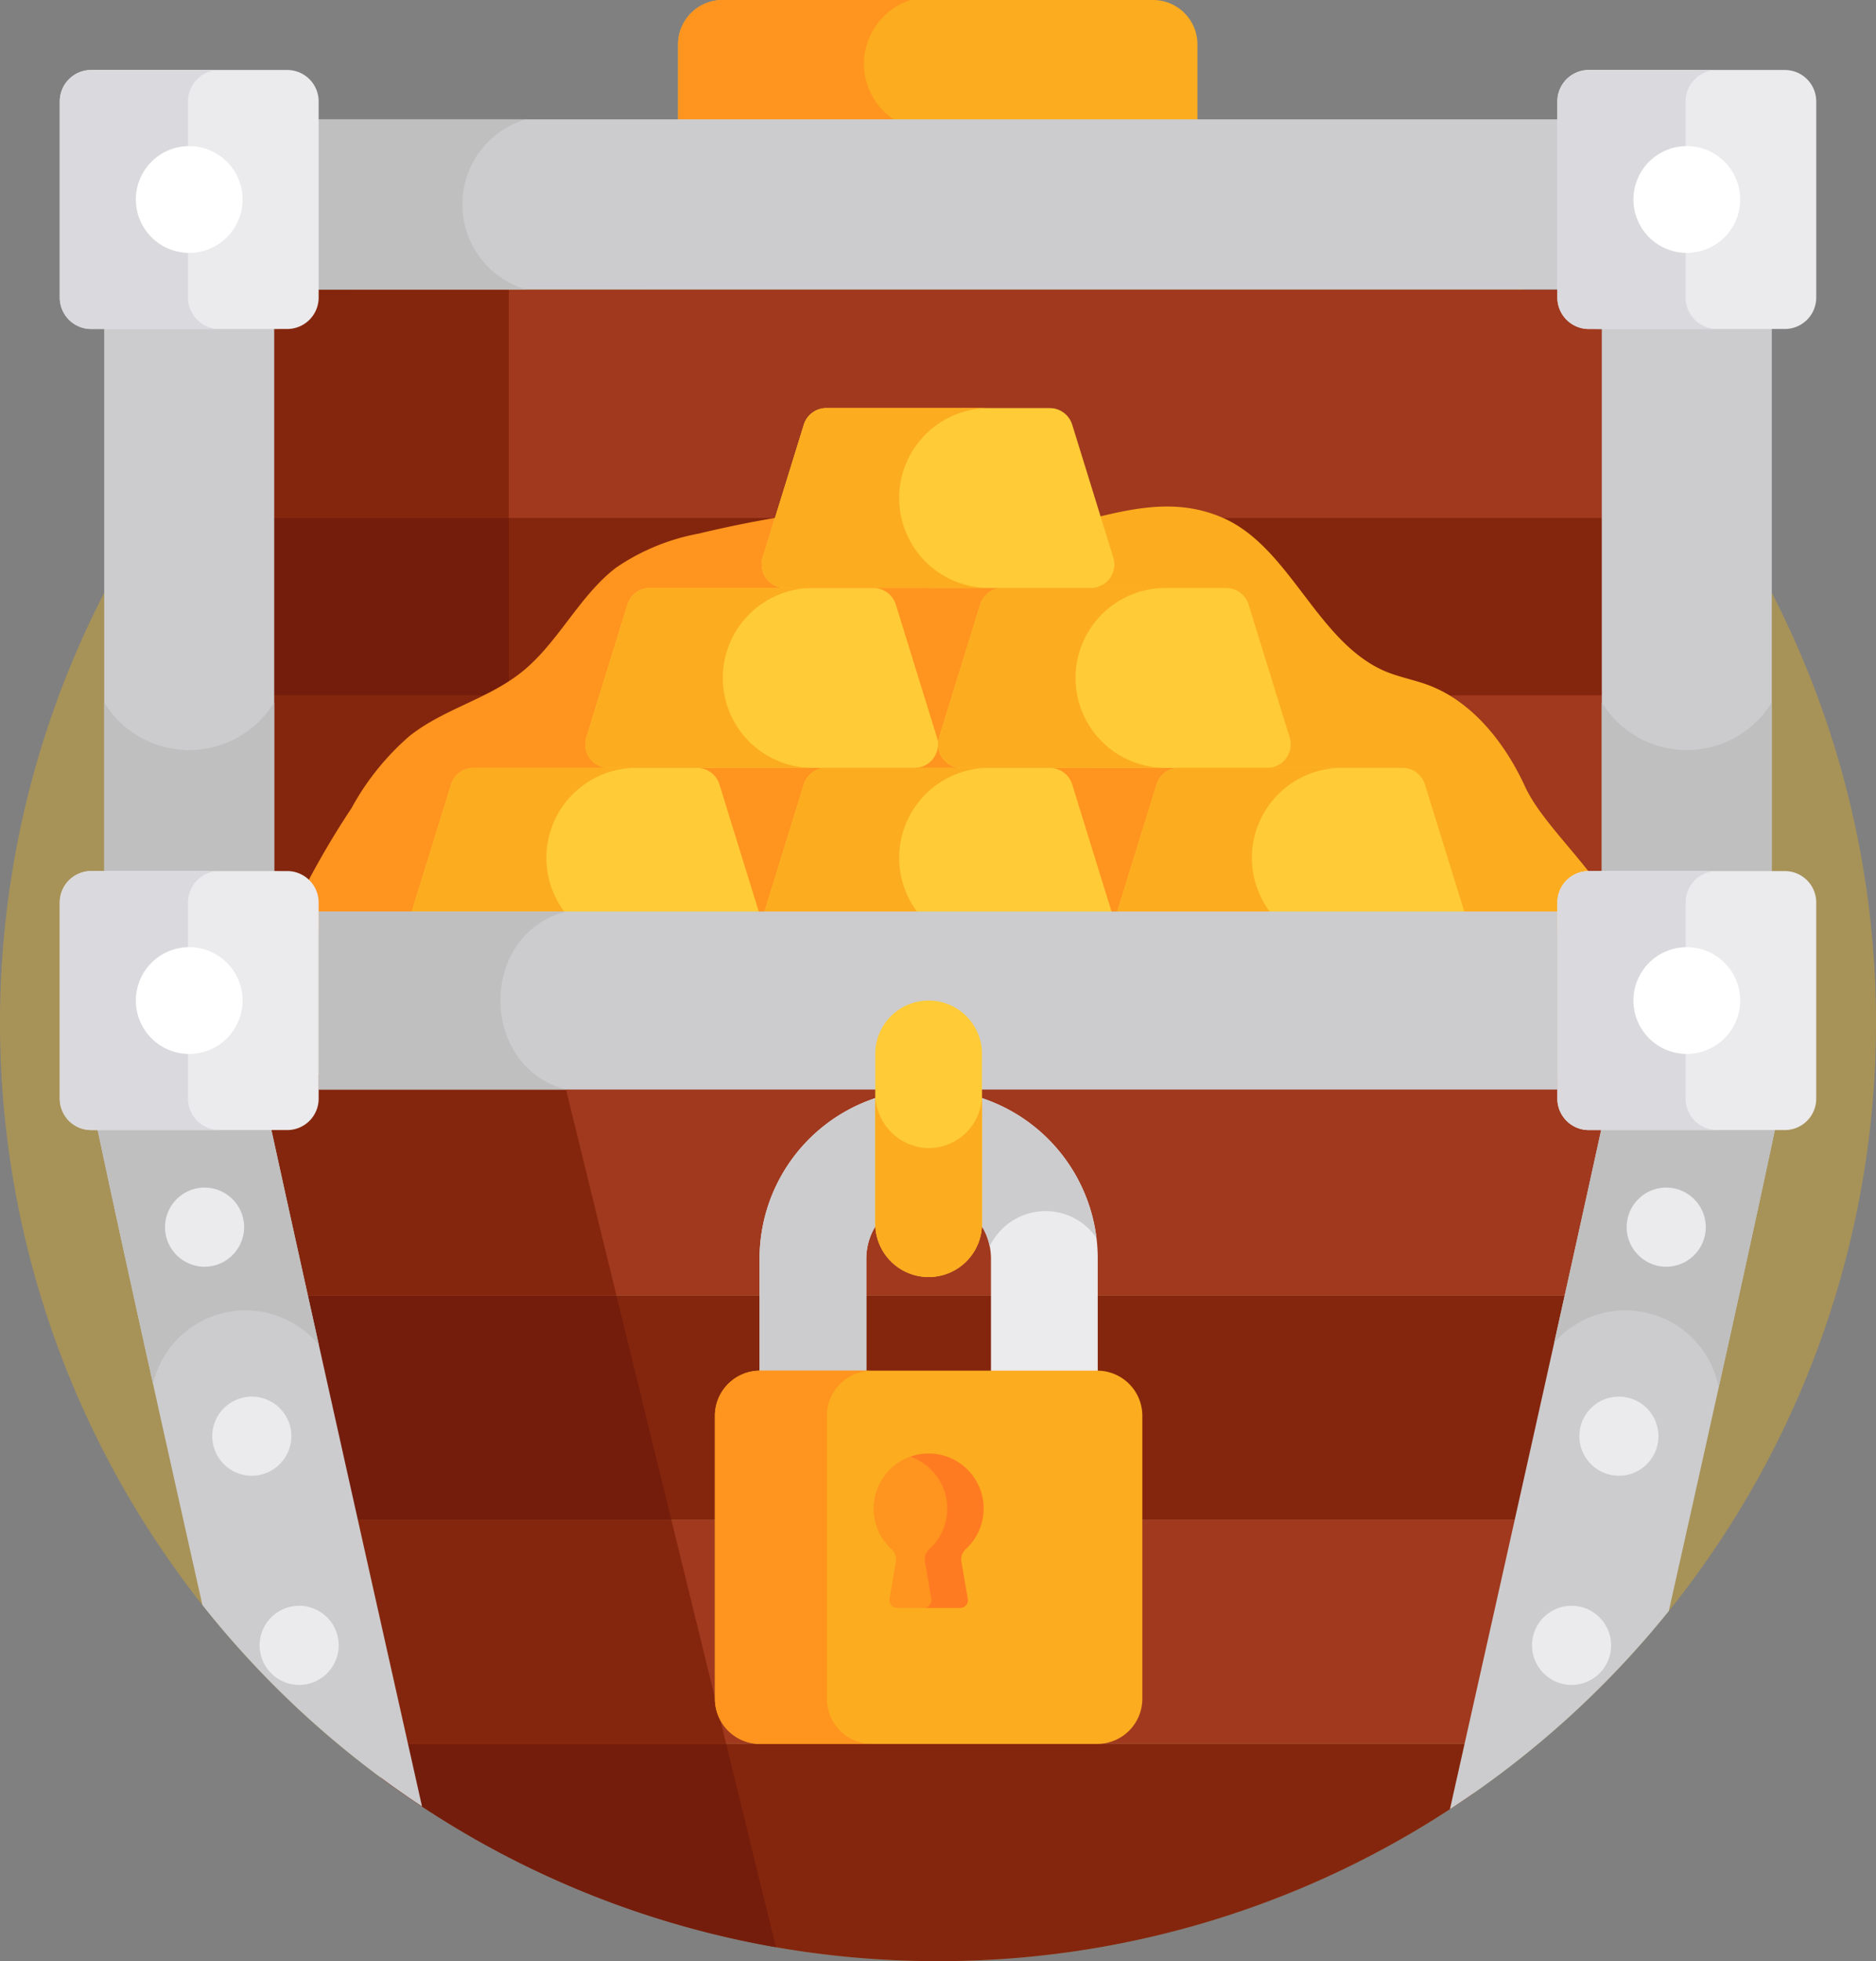
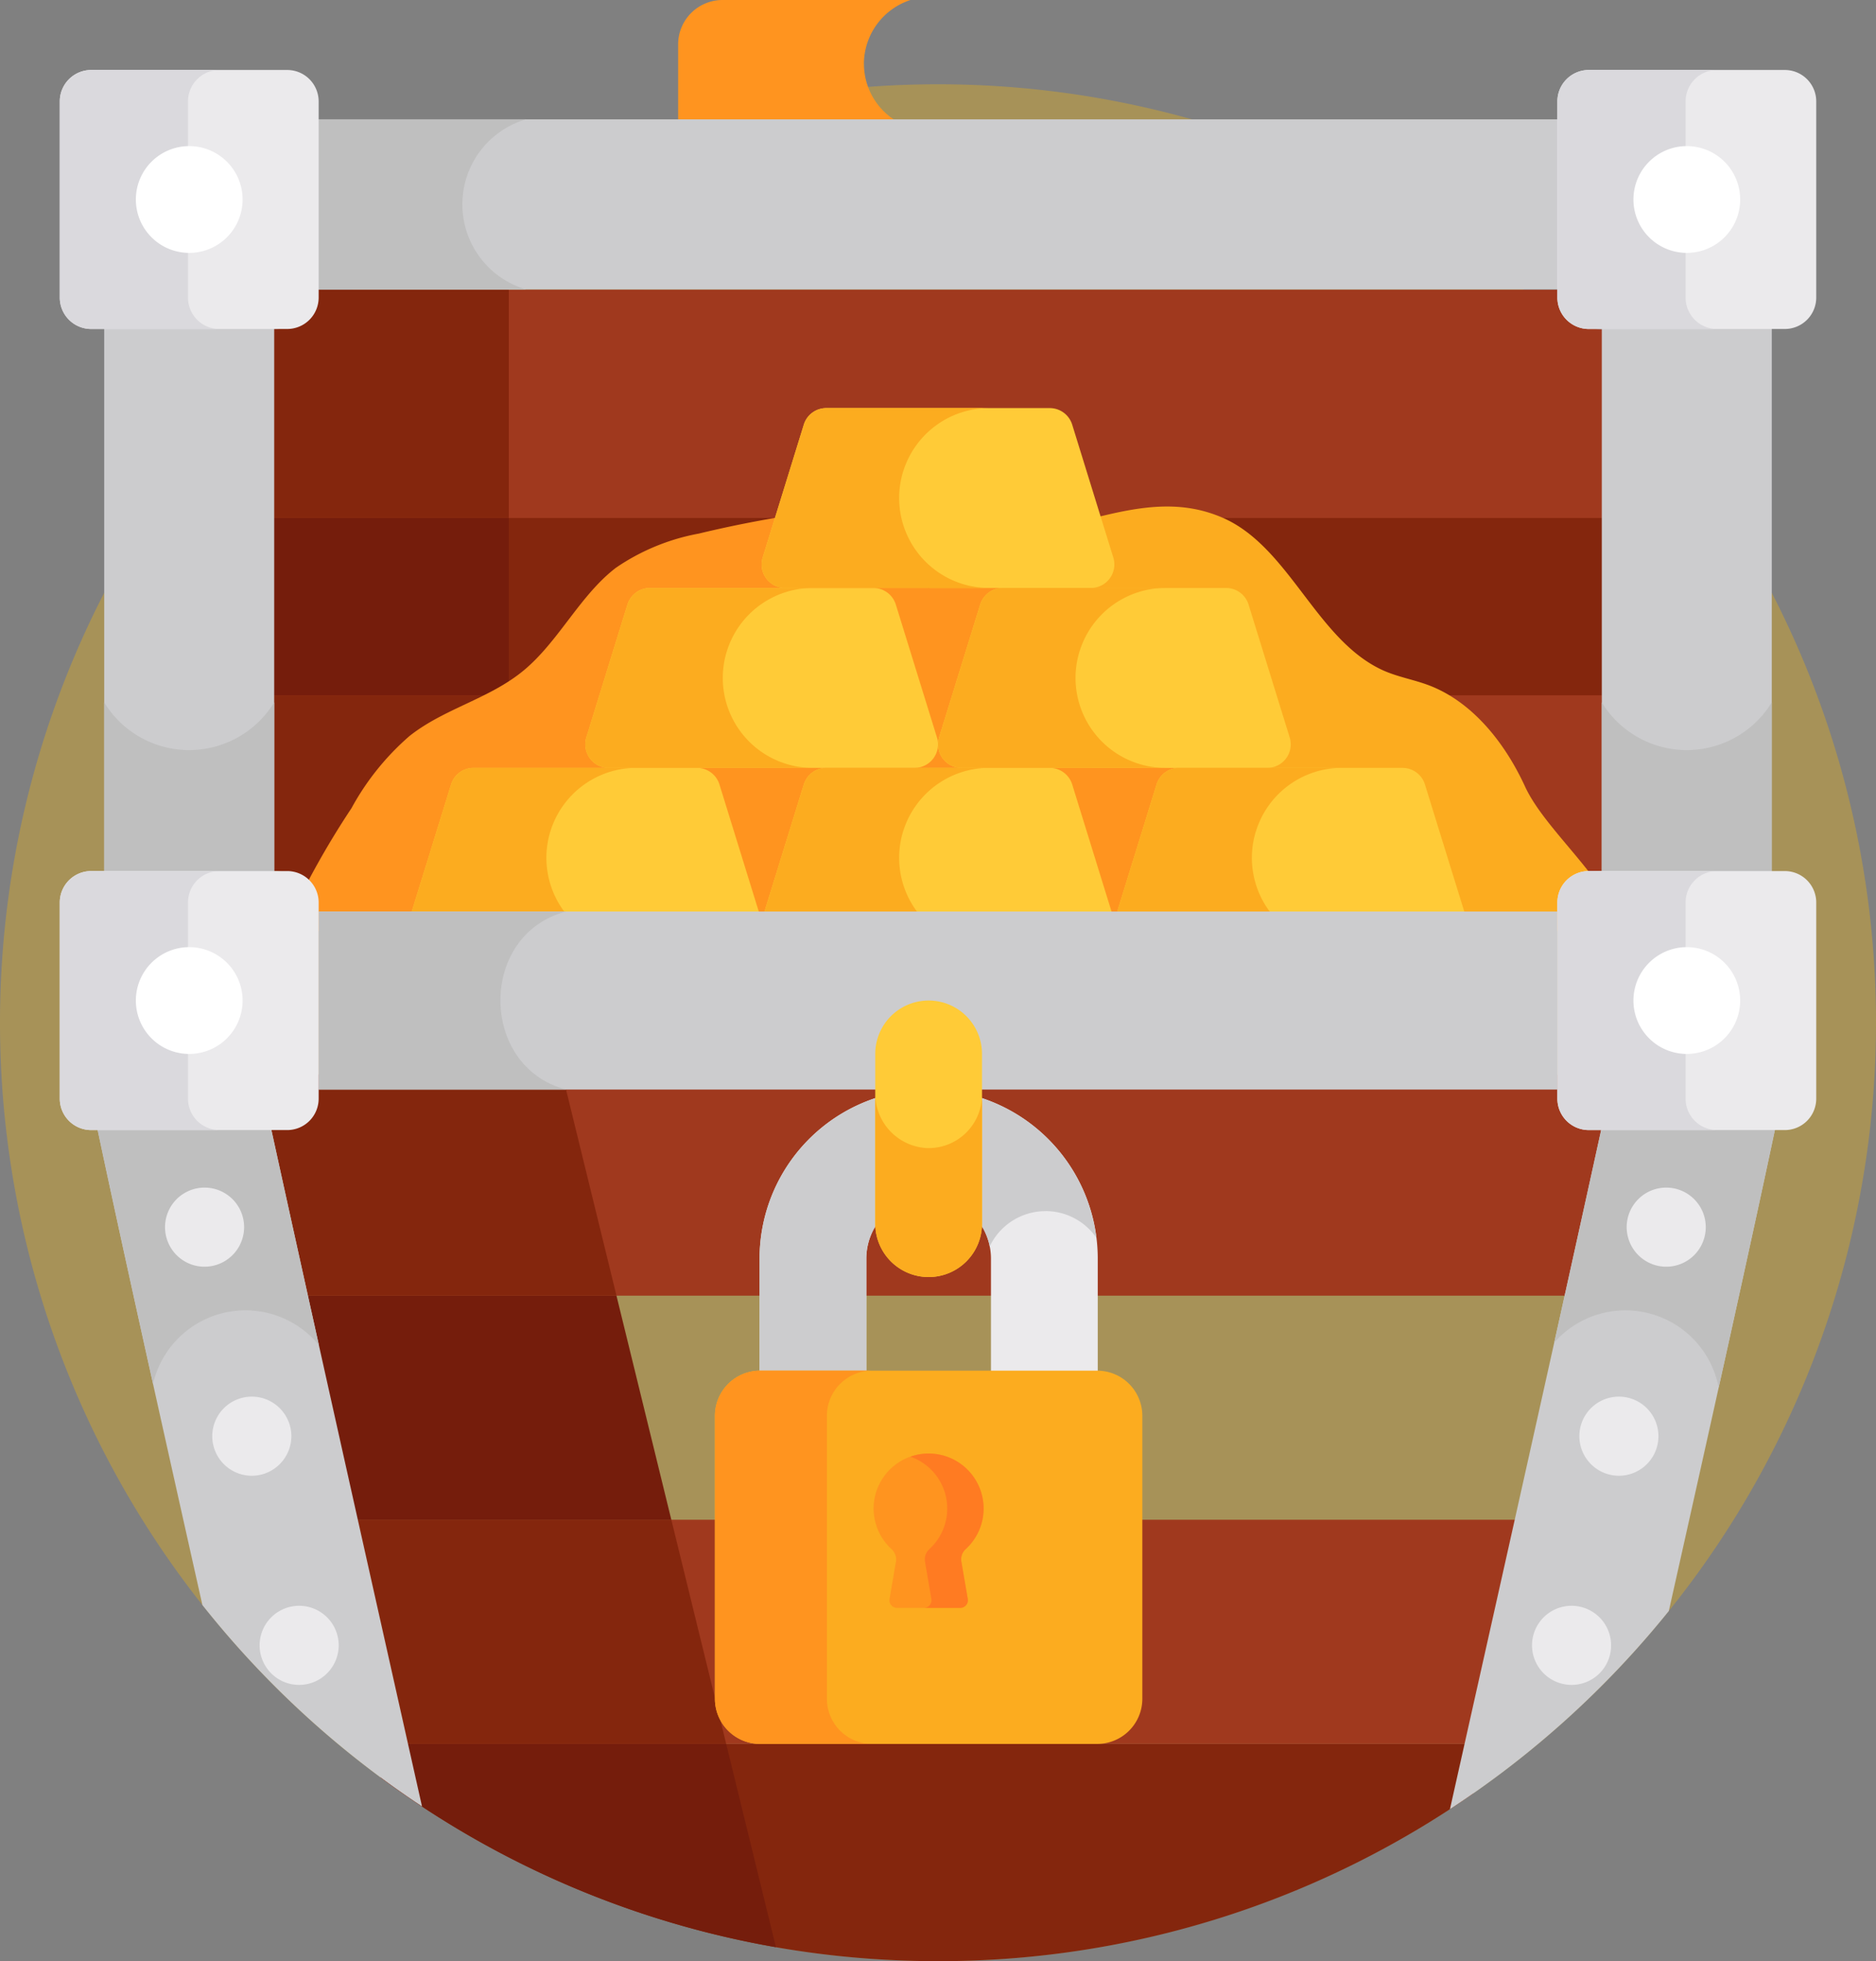
<svg xmlns="http://www.w3.org/2000/svg" id="treasure-buy" width="106.23" height="111" viewBox="0 0 106.23 111">
  <rect x="0" y="0" width="106.23" height="111" fill="#808080" stroke="none" />
  <path id="Path_196" data-name="Path 196" d="M106.23,75.115A53.115,53.115,0,1,1,53.115,22,53.115,53.115,0,0,1,106.23,75.115Zm0,0" transform="translate(0 -17.23)" fill="#fb0" opacity="0.31" />
-   <path id="Path_197" data-name="Path 197" d="M204.025,0h-24.4a2.515,2.515,0,0,0-2.508,2.507V7.2h29.411v-4.7A2.514,2.514,0,0,0,204.026,0Zm0,0" transform="translate(-138.722)" fill="#fcac1f" />
  <path id="Path_198" data-name="Path 198" d="M187.644,3.618A3.818,3.818,0,0,1,190.281,0H179.632a2.514,2.514,0,0,0-2.507,2.507V7.2h13.122a3.771,3.771,0,0,1-2.6-3.585Zm0,0" transform="translate(-138.725)" fill="#ff941f" />
  <path id="Path_199" data-name="Path 199" d="M68.523,133.117h76.519v11.168H68.523Zm0,0" transform="translate(-53.668 -104.258)" fill="#84260d" />
  <path id="Path_200" data-name="Path 200" d="M68.523,133.117H82.48v11.168H68.523Zm0,0" transform="translate(-53.668 -104.258)" fill="#751d0c" />
  <path id="Path_201" data-name="Path 201" d="M144.306,77.845a1.78,1.78,0,0,1-1.779-1.779v-.46H71.04v.46a1.78,1.78,0,0,1-1.779,1.779h-.737V88.53h76.519V77.845Zm0,0" transform="translate(-53.668 -59.214)" fill="#a0391e" />
  <path id="Path_202" data-name="Path 202" d="M82.479,75.605H71.039v.459a1.78,1.78,0,0,1-1.779,1.78h-.737V88.529H82.479Zm0,0" transform="translate(-53.667 -59.214)" fill="#84260d" />
  <path id="Path_203" data-name="Path 203" d="M68.523,181.527v9.945h.737a1.779,1.779,0,0,1,1.779,1.779v.871h71.487v-.871a1.779,1.779,0,0,1,1.779-1.779h.737v-9.945Zm0,0" transform="translate(-53.668 -142.173)" fill="#a0391e" />
  <path id="Path_204" data-name="Path 204" d="M82.479,194.124v-12.6H68.523v9.945h.737a1.779,1.779,0,0,1,1.779,1.779v.871h11.44Zm0,0" transform="translate(-53.667 -142.173)" fill="#84260d" />
  <path id="Path_205" data-name="Path 205" d="M72.711,31.156h73.641v9.627H72.711Zm0,0" transform="translate(-56.947 -24.402)" fill="#ccccce" />
  <path id="Path_206" data-name="Path 206" d="M86.735,31.156H72.71v9.627H86.734a5.016,5.016,0,0,1,0-9.627Zm0,0" transform="translate(-56.947 -24.402)" fill="#bfbfbf" />
  <path id="Path_207" data-name="Path 207" d="M418.379,70.523h9.627v36h-9.627Zm0,0" transform="translate(-327.676 -55.234)" fill="#ccccce" />
  <path id="Path_208" data-name="Path 208" d="M419.654,18.273h-11.1a1.779,1.779,0,0,0-1.779,1.779v11.1a1.779,1.779,0,0,0,1.779,1.78h11.1a1.779,1.779,0,0,0,1.779-1.78v-11.1A1.779,1.779,0,0,0,419.654,18.273Zm0,0" transform="translate(-318.587 -14.312)" fill="#ebeaec" />
  <path id="Path_209" data-name="Path 209" d="M414.035,31.153v-11.1a1.779,1.779,0,0,1,1.779-1.779h-7.261a1.779,1.779,0,0,0-1.779,1.779v11.1a1.779,1.779,0,0,0,1.779,1.78h7.261A1.779,1.779,0,0,1,414.035,31.153Zm0,0" transform="translate(-318.587 -14.312)" fill="#dad9dd" />
  <path id="Path_210" data-name="Path 210" d="M432.685,41.163a3.022,3.022,0,1,1-3.022-3.022A3.023,3.023,0,0,1,432.685,41.163Zm0,0" transform="translate(-334.146 -29.872)" fill="#fff" />
  <path id="Path_211" data-name="Path 211" d="M242.551,156.265h39.2c-.555-2.8-4.255-5.637-5.428-8.187s-3.039-4.825-5.465-5.736c-.867-.325-1.785-.472-2.63-.864-3.756-1.747-5.262-7-9.061-8.626-2.5-1.071-4.909-.566-7.523.094a20.389,20.389,0,0,1-9.093.2Zm0,0" transform="translate(-189.967 -103.563)" fill="#fcac1f" />
  <path id="Path_212" data-name="Path 212" d="M110.642,133.678l-.21-.042a27.184,27.184,0,0,0-3.462-.7,14.365,14.365,0,0,0-3.175.183q-3.1.437-6.166,1.175a12.232,12.232,0,0,0-4.682,1.926c-2.038,1.55-3.25,4.173-5.229,5.815-1.956,1.622-4.494,2.148-6.481,3.724a14.736,14.736,0,0,0-3.279,4.082,47.73,47.73,0,0,0-3.829,6.954h36.513Zm0,0" transform="translate(-58.058 -104.094)" fill="#ff941f" />
  <path id="Path_213" data-name="Path 213" d="M264.912,208.923l-2.328-7.52a1.331,1.331,0,0,0-1.271-.937H248.659a1.331,1.331,0,0,0-1.271.938l-2.329,7.52a1.332,1.332,0,0,0,1.272,1.725h17.311A1.331,1.331,0,0,0,264.912,208.923Zm0,0" transform="translate(-191.883 -157.005)" fill="#ff941f" />
  <path id="Path_214" data-name="Path 214" d="M172.78,208.923l-2.329-7.52a1.331,1.331,0,0,0-1.271-.937H156.526a1.331,1.331,0,0,0-1.271.938l-2.328,7.52a1.331,1.331,0,0,0,1.271,1.725h17.311a1.332,1.332,0,0,0,1.272-1.725Zm0,0" transform="translate(-119.725 -157.005)" fill="#ff941f" />
  <path id="Path_215" data-name="Path 215" d="M218.846,161.961l-2.328-7.52a1.331,1.331,0,0,0-1.272-.937H202.592a1.331,1.331,0,0,0-1.272.937l-2.328,7.52a1.331,1.331,0,0,0,1.271,1.725h17.311A1.332,1.332,0,0,0,218.846,161.961Zm0,0" transform="translate(-155.804 -120.225)" fill="#ff941f" />
  <path id="Path_216" data-name="Path 216" d="M27.215,70.523h9.627v36H27.215Zm0,0" transform="translate(-21.315 -55.234)" fill="#ccccce" />
  <path id="Path_217" data-name="Path 217" d="M423.192,186.06a5.637,5.637,0,0,1-4.814-2.7V194.9h9.627V183.359a5.637,5.637,0,0,1-4.814,2.7Zm0,0" transform="translate(-327.676 -143.607)" fill="#bfbfbf" />
  <path id="Path_218" data-name="Path 218" d="M32.028,186.06a5.637,5.637,0,0,1-4.814-2.7V194.9h9.627V183.359a5.637,5.637,0,0,1-4.814,2.7Zm0,0" transform="translate(-21.315 -143.607)" fill="#bfbfbf" />
  <path id="Path_219" data-name="Path 219" d="M126.709,208.923l-2.328-7.52a1.332,1.332,0,0,0-1.272-.937H110.456a1.33,1.33,0,0,0-1.271.938l-2.329,7.52a1.331,1.331,0,0,0,1.271,1.725h17.312A1.331,1.331,0,0,0,126.709,208.923Zm0,0" transform="translate(-83.642 -157.005)" fill="#ffcb37" />
  <path id="Path_220" data-name="Path 220" d="M218.846,208.923l-2.328-7.52a1.332,1.332,0,0,0-1.272-.937H202.592a1.331,1.331,0,0,0-1.272.938l-2.328,7.52a1.331,1.331,0,0,0,1.271,1.725h17.311A1.332,1.332,0,0,0,218.846,208.923Zm0,0" transform="translate(-155.804 -157.005)" fill="#ffcb37" />
  <path id="Path_221" data-name="Path 221" d="M310.983,208.923l-2.329-7.52a1.33,1.33,0,0,0-1.271-.937H294.729a1.332,1.332,0,0,0-1.272.938l-2.328,7.52a1.331,1.331,0,0,0,1.271,1.725h17.311A1.332,1.332,0,0,0,310.983,208.923Zm0,0" transform="translate(-227.966 -157.005)" fill="#ffcb37" />
  <path id="Path_222" data-name="Path 222" d="M172.78,161.961l-2.329-7.52a1.33,1.33,0,0,0-1.271-.937H156.526a1.33,1.33,0,0,0-1.271.937l-2.328,7.52a1.331,1.331,0,0,0,1.271,1.725h17.311a1.332,1.332,0,0,0,1.272-1.725Zm0,0" transform="translate(-119.725 -120.225)" fill="#ffcb37" />
  <path id="Path_223" data-name="Path 223" d="M264.912,161.961l-2.328-7.52a1.33,1.33,0,0,0-1.271-.937H248.659a1.33,1.33,0,0,0-1.271.937l-2.329,7.52a1.332,1.332,0,0,0,1.272,1.725h17.311A1.331,1.331,0,0,0,264.912,161.961Zm0,0" transform="translate(-191.883 -120.225)" fill="#ffcb37" />
  <path id="Path_224" data-name="Path 224" d="M218.846,114.993l-2.328-7.52a1.332,1.332,0,0,0-1.272-.937H202.592a1.331,1.331,0,0,0-1.272.937l-2.328,7.52a1.33,1.33,0,0,0,1.271,1.724h17.311A1.331,1.331,0,0,0,218.846,114.993Zm0,0" transform="translate(-155.804 -83.439)" fill="#ffcb37" />
  <path id="Path_225" data-name="Path 225" d="M114.812,204.051a5.093,5.093,0,0,1,4.864-3.586h-9.219a1.33,1.33,0,0,0-1.271.937l-2.329,7.52a1.331,1.331,0,0,0,1.271,1.724h11.548a5.091,5.091,0,0,1-4.864-6.6Zm0,0" transform="translate(-83.643 -157.005)" fill="#fcac1f" />
  <path id="Path_226" data-name="Path 226" d="M206.948,204.051a5.093,5.093,0,0,1,4.864-3.586h-9.219a1.331,1.331,0,0,0-1.272.937l-2.328,7.52a1.33,1.33,0,0,0,1.271,1.724h11.548a5.091,5.091,0,0,1-4.864-6.6Zm0,0" transform="translate(-155.804 -157.005)" fill="#fcac1f" />
  <path id="Path_227" data-name="Path 227" d="M299.085,204.051a5.092,5.092,0,0,1,4.863-3.586h-9.219a1.332,1.332,0,0,0-1.272.937l-2.328,7.52a1.33,1.33,0,0,0,1.271,1.724h11.548a5.09,5.09,0,0,1-4.864-6.6Zm0,0" transform="translate(-227.966 -157.005)" fill="#fcac1f" />
  <path id="Path_228" data-name="Path 228" d="M160.879,157.089a5.09,5.09,0,0,1,4.863-3.585h-9.219a1.33,1.33,0,0,0-1.271.937l-2.329,7.52a1.331,1.331,0,0,0,1.272,1.725h11.547a5.091,5.091,0,0,1-4.863-6.6Zm0,0" transform="translate(-119.722 -120.225)" fill="#fcac1f" />
  <path id="Path_229" data-name="Path 229" d="M253.016,157.086a5.09,5.09,0,0,1,4.863-3.586H248.66a1.33,1.33,0,0,0-1.271.937l-2.329,7.52a1.331,1.331,0,0,0,1.271,1.725h11.548a5.091,5.091,0,0,1-4.863-6.6Zm0,0" transform="translate(-191.884 -120.222)" fill="#fcac1f" />
  <path id="Path_230" data-name="Path 230" d="M206.948,110.121a5.092,5.092,0,0,1,4.864-3.586h-9.219a1.331,1.331,0,0,0-1.272.937l-2.328,7.52a1.33,1.33,0,0,0,1.271,1.724h11.548a5.091,5.091,0,0,1-4.864-6.6Zm0,0" transform="translate(-155.804 -83.438)" fill="#fcac1f" />
  <path id="Path_231" data-name="Path 231" d="M130.949,467.549a52.838,52.838,0,0,0,28.8-9.465l.627-2.811H97.465l.424,1.905a52.856,52.856,0,0,0,30.049,10.37l.218.007q.645.015,1.293.016t1.281-.016l.218-.006Zm0,0" transform="translate(-76.335 -356.571)" fill="#84260d" />
  <path id="Path_232" data-name="Path 232" d="M117.454,455.273H97.461l.425,1.905a52.852,52.852,0,0,0,22.385,9.6Zm0,0" transform="translate(-76.332 -356.571)" fill="#751d0c" />
  <path id="Path_233" data-name="Path 233" d="M150.161,409.446l2.827-12.685H84.426l2.827,12.685Zm0,0" transform="translate(-66.123 -310.745)" fill="#a0391e" />
  <path id="Path_234" data-name="Path 234" d="M104.139,396.762H84.426l2.827,12.685h19.992Zm0,0" transform="translate(-66.123 -310.745)" fill="#84260d" />
-   <path id="Path_235" data-name="Path 235" d="M142.776,350.935,145.6,338.25H71.387l2.827,12.685Zm0,0" transform="translate(-55.911 -264.919)" fill="#84260d" />
  <path id="Path_236" data-name="Path 236" d="M90.819,338.25H71.387l2.827,12.685H93.926Zm0,0" transform="translate(-55.911 -264.918)" fill="#751d0c" />
  <path id="Path_237" data-name="Path 237" d="M61.318,293.066h74.216l2.786-12.507H58.531Zm0,0" transform="translate(-45.842 -219.734)" fill="#a0391e" />
  <path id="Path_238" data-name="Path 238" d="M77.688,280.559H58.532l2.787,12.507H80.751Zm0,0" transform="translate(-45.842 -219.735)" fill="#84260d" />
  <path id="Path_239" data-name="Path 239" d="M42.958,328.939c-2.773-12.378-6.146-27.379-8.774-39.405H24.889a1.784,1.784,0,0,1-.554-.089c1.442,6.886,3.927,18.014,6.185,28.09a53.422,53.422,0,0,0,12.438,11.4Zm0,0" transform="translate(-19.06 -226.694)" fill="#ccccce" />
  <path id="Path_240" data-name="Path 240" d="M37.118,302.828c-1.031-4.632-2.027-9.14-2.934-13.293-9.643-.032-9.356.072-9.848-.089.853,4.072,2.071,9.627,3.39,15.571a5.374,5.374,0,0,1,9.393-2.189Zm0,0" transform="translate(-19.06 -226.695)" fill="#bfbfbf" />
  <path id="Path_241" data-name="Path 241" d="M391.107,317.872c2.278-10.165,4.8-21.465,6.26-28.427a1.785,1.785,0,0,1-.553.089h-9.294c-2.64,12.075-6.029,27.15-8.808,39.556A53.405,53.405,0,0,0,391.107,317.872Zm0,0" transform="translate(-296.608 -226.694)" fill="#ccccce" />
  <path id="Path_242" data-name="Path 242" d="M415.267,305.236c1.338-6.026,2.575-11.669,3.438-15.791-.5.163-.037.056-9.847.089-.9,4.108-1.883,8.564-2.9,13.144a5.373,5.373,0,0,1,9.31,2.558Zm0,0" transform="translate(-317.947 -226.694)" fill="#bfbfbf" />
  <path id="Path_243" data-name="Path 243" d="M83.227,237.973h70.144v10.074H83.227Zm0,0" transform="translate(-65.183 -186.381)" fill="#ccccce" />
  <path id="Path_244" data-name="Path 244" d="M97.236,237.973H83.227v10.074H97.236C92.3,246.763,92.259,239.267,97.236,237.973Zm0,0" transform="translate(-65.183 -186.381)" fill="#bfbfbf" />
  <g id="Group_122" data-name="Group 122" transform="translate(9.345 61.667)">
    <path id="Path_245" data-name="Path 245" d="M199.985,300.8h4.447v-6.784a3.529,3.529,0,1,1,7.059,0V300.8h4.447a2.544,2.544,0,0,1,1.6.562v-7.347a9.574,9.574,0,0,0-19.148,0v7.347a2.544,2.544,0,0,1,1.6-.562Zm0,0" transform="translate(-164.722 -284.445)" fill="#ebeaec" />
    <path id="Path_246" data-name="Path 246" d="M427.114,314.515a2.239,2.239,0,1,0-2.239-2.238A2.243,2.243,0,0,0,427.114,314.515Zm0,0" transform="translate(-342.108 -304.488)" fill="#ebeaec" />
    <path id="Path_247" data-name="Path 247" d="M414.754,369.1a2.239,2.239,0,1,0-2.238-2.239A2.244,2.244,0,0,0,414.754,369.1Zm0,0" transform="translate(-332.429 -347.242)" fill="#ebeaec" />
    <path id="Path_248" data-name="Path 248" d="M402.4,423.69a2.239,2.239,0,1,0-2.238-2.239A2.244,2.244,0,0,0,402.4,423.69Zm0,0" transform="translate(-322.755 -389.994)" fill="#ebeaec" />
    <path id="Path_249" data-name="Path 249" d="M45.344,314.515a2.239,2.239,0,1,1,2.239-2.238,2.243,2.243,0,0,1-2.239,2.238Zm0,0" transform="translate(-43.105 -304.488)" fill="#ebeaec" />
    <path id="Path_250" data-name="Path 250" d="M57.7,369.1a2.239,2.239,0,1,1,2.238-2.239A2.244,2.244,0,0,1,57.7,369.1Zm0,0" transform="translate(-52.785 -347.242)" fill="#ebeaec" />
    <path id="Path_251" data-name="Path 251" d="M70.055,423.69a2.239,2.239,0,1,1,2.238-2.239A2.244,2.244,0,0,1,70.055,423.69Zm0,0" transform="translate(-62.459 -389.994)" fill="#ebeaec" />
  </g>
  <path id="Path_252" data-name="Path 252" d="M214.578,291.324a3.5,3.5,0,0,1,2.882,1.512,9.573,9.573,0,0,0-19.073,1.183v7.347a2.544,2.544,0,0,1,1.6-.562h4.447v-6.784a3.529,3.529,0,0,1,6.988-.7,3.5,3.5,0,0,1,3.158-1.993Zm0,0" transform="translate(-155.377 -222.779)" fill="#ccccce" />
  <path id="Path_253" data-name="Path 253" d="M208.378,357.832H189.292a2.557,2.557,0,0,0-2.558,2.558V376.4a2.557,2.557,0,0,0,2.558,2.558h19.087a2.557,2.557,0,0,0,2.558-2.558V360.39A2.557,2.557,0,0,0,208.378,357.832Zm0,0" transform="translate(-146.251 -280.255)" fill="#fcac1f" />
  <path id="Path_254" data-name="Path 254" d="M193.075,376.4V360.39a2.557,2.557,0,0,1,2.557-2.558h-6.341a2.557,2.557,0,0,0-2.557,2.558V376.4a2.557,2.557,0,0,0,2.557,2.558h6.341A2.557,2.557,0,0,1,193.075,376.4Zm0,0" transform="translate(-146.251 -280.255)" fill="#ff941f" />
  <path id="Path_255" data-name="Path 255" d="M233.161,385.592a.78.78,0,0,1,.245-.71,3.113,3.113,0,1,0-4.2,0,.787.787,0,0,1,.249.714l-.362,2.112a.431.431,0,0,0,.425.5H233.1a.431.431,0,0,0,.425-.5Zm0,0" transform="translate(-178.723 -297.204)" fill="#ff941f" />
  <path id="Path_256" data-name="Path 256" d="M240.682,385.592a.78.78,0,0,1,.245-.71,3.112,3.112,0,0,0-2.453-5.39,3.054,3.054,0,0,0-.676.158,3.11,3.11,0,0,1,1.07,5.233.78.78,0,0,0-.245.71l.362,2.113a.431.431,0,0,1-.425.5h2.06a.431.431,0,0,0,.425-.5Zm0,0" transform="translate(-186.244 -297.204)" fill="#ff7b22" />
  <path id="Path_257" data-name="Path 257" d="M231.632,276.858a3.023,3.023,0,0,1-3.022-3.022V264.23a3.022,3.022,0,1,1,6.045,0v9.605A3.023,3.023,0,0,1,231.632,276.858Zm0,0" transform="translate(-179.048 -204.579)" fill="#ffcb37" />
  <path id="Path_258" data-name="Path 258" d="M231.495,288.462a3.084,3.084,0,0,1-2.885-3.114v7.393a3.022,3.022,0,1,0,6.044,0v-7.3A3.021,3.021,0,0,1,231.495,288.462Zm0,0" transform="translate(-179.048 -223.485)" fill="#fcac1f" />
  <path id="Path_259" data-name="Path 259" d="M28.489,18.273h-11.1a1.779,1.779,0,0,0-1.779,1.779v11.1a1.779,1.779,0,0,0,1.779,1.78h11.1a1.78,1.78,0,0,0,1.78-1.78v-11.1A1.78,1.78,0,0,0,28.489,18.273Zm0,0" transform="translate(-12.225 -14.312)" fill="#ebeaec" />
  <path id="Path_260" data-name="Path 260" d="M22.87,31.153v-11.1a1.779,1.779,0,0,1,1.779-1.779H17.389a1.779,1.779,0,0,0-1.779,1.779v11.1a1.779,1.779,0,0,0,1.779,1.78H24.65A1.779,1.779,0,0,1,22.87,31.153Zm0,0" transform="translate(-12.225 -14.312)" fill="#dad9dd" />
  <path id="Path_261" data-name="Path 261" d="M41.522,41.163A3.022,3.022,0,1,1,38.5,38.141,3.023,3.023,0,0,1,41.522,41.163Zm0,0" transform="translate(-27.785 -29.872)" fill="#fff" />
  <path id="Path_262" data-name="Path 262" d="M419.654,227.4h-11.1a1.779,1.779,0,0,0-1.779,1.779v11.1a1.779,1.779,0,0,0,1.779,1.78h11.1a1.779,1.779,0,0,0,1.779-1.78v-11.1a1.779,1.779,0,0,0-1.779-1.779Zm0,0" transform="translate(-318.587 -178.099)" fill="#ebeaec" />
  <path id="Path_263" data-name="Path 263" d="M414.035,240.279v-11.1a1.779,1.779,0,0,1,1.779-1.779h-7.261a1.779,1.779,0,0,0-1.779,1.779v11.1a1.779,1.779,0,0,0,1.779,1.78h7.261A1.779,1.779,0,0,1,414.035,240.279Zm0,0" transform="translate(-318.587 -178.1)" fill="#dad9dd" />
  <path id="Path_264" data-name="Path 264" d="M432.685,250.288a3.022,3.022,0,1,1-3.022-3.022A3.023,3.023,0,0,1,432.685,250.288Zm0,0" transform="translate(-334.146 -193.659)" fill="#fff" />
  <path id="Path_265" data-name="Path 265" d="M28.489,227.4h-11.1a1.779,1.779,0,0,0-1.779,1.779v11.1a1.779,1.779,0,0,0,1.779,1.78h11.1a1.78,1.78,0,0,0,1.78-1.78v-11.1a1.78,1.78,0,0,0-1.78-1.779Zm0,0" transform="translate(-12.225 -178.099)" fill="#ebeaec" />
  <path id="Path_266" data-name="Path 266" d="M22.87,240.279v-11.1A1.779,1.779,0,0,1,24.65,227.4H17.389a1.779,1.779,0,0,0-1.779,1.779v11.1a1.779,1.779,0,0,0,1.779,1.78H24.65A1.779,1.779,0,0,1,22.87,240.279Zm0,0" transform="translate(-12.225 -178.1)" fill="#dad9dd" />
  <path id="Path_267" data-name="Path 267" d="M41.522,250.288a3.022,3.022,0,1,1-3.022-3.022A3.023,3.023,0,0,1,41.522,250.288Zm0,0" transform="translate(-27.785 -193.659)" fill="#fff" />
</svg>